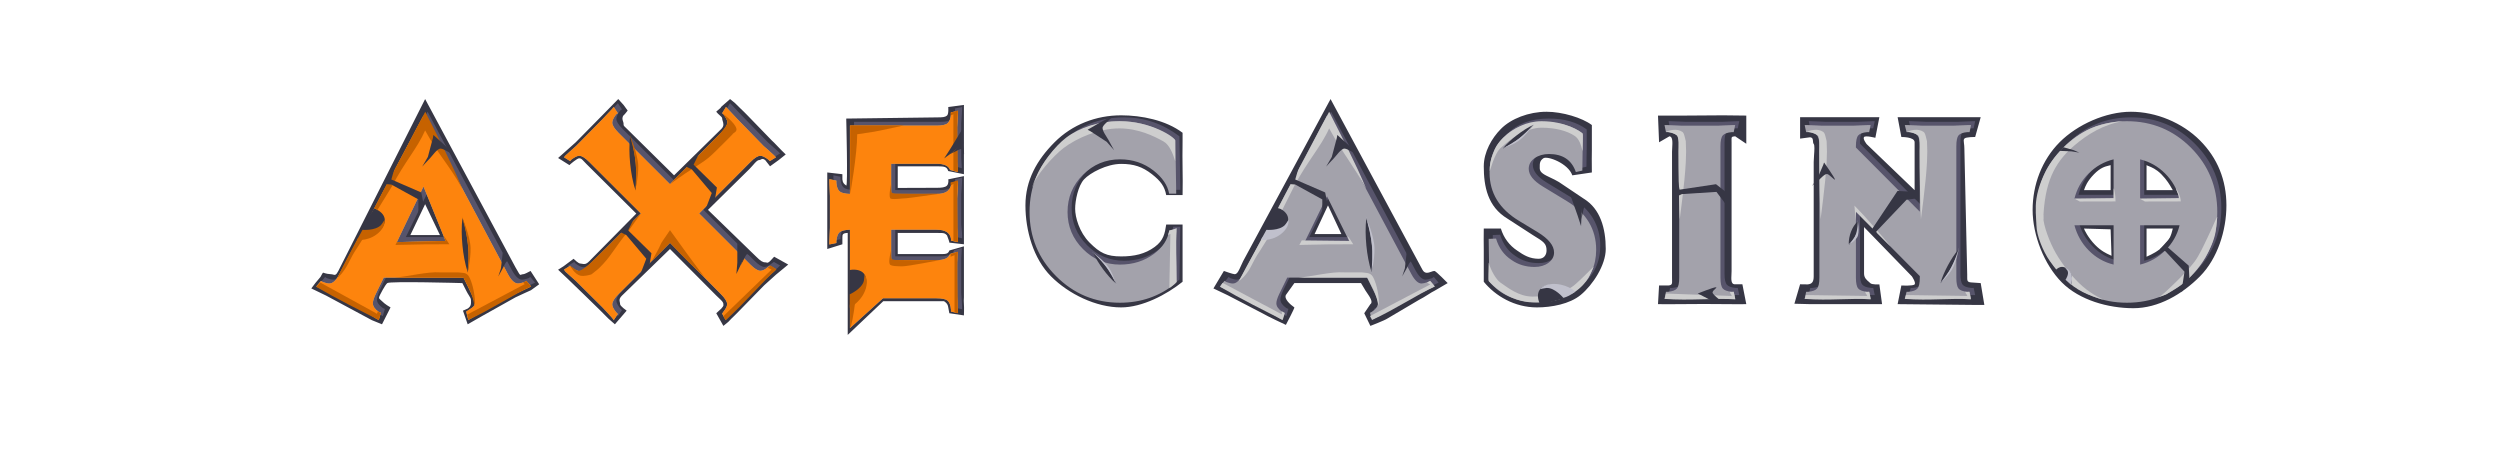
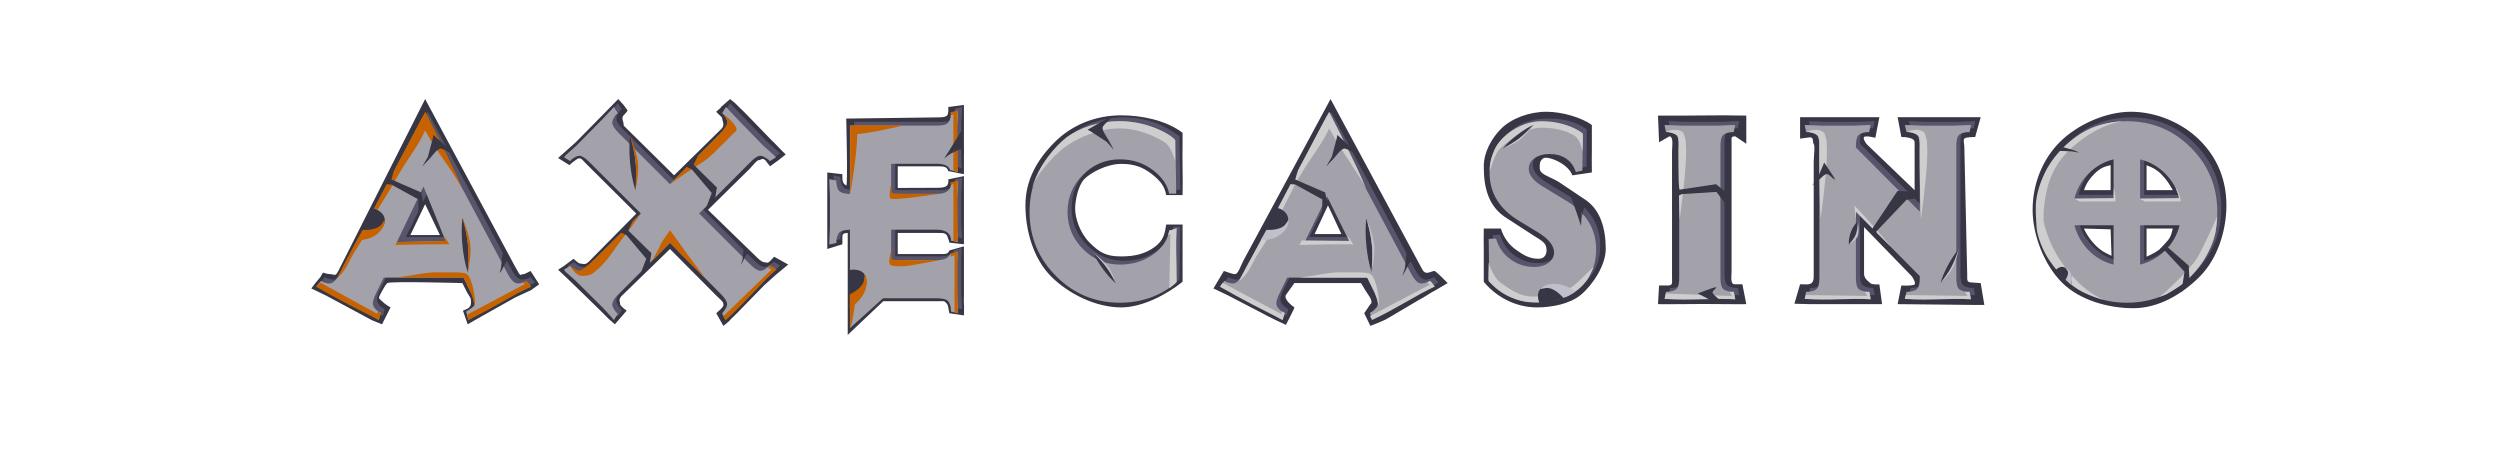
<svg xmlns="http://www.w3.org/2000/svg" width="265" height="50" viewBox="0 0 265 50" fill="none">
  <path fill-rule="evenodd" clip-rule="evenodd" d="M49.574 34.376L51.107 33.498L54.644 31.516C55.208 31.244 56.285 30.762 56.285 30.762L57.152 30.134L56.24 28.72C56.227 28.727 56.202 28.74 56.168 28.758C55.993 28.852 55.596 29.065 55.473 29.065C55.366 29.065 55.3 29.093 55.251 29.114C55.137 29.162 55.111 29.173 54.863 28.72L54.644 28.343L45.064 10.5L35.864 28.72C35.622 29.192 35.506 29.16 35.316 29.108C35.245 29.088 35.163 29.065 35.061 29.065C34.894 29.065 34.569 29.013 34.277 28.908C34.227 28.871 34.126 29.065 34.043 29.223C33.988 29.33 33.941 29.419 33.924 29.411L33.423 30.008L33 30.574C33.584 30.846 34.559 31.328 34.559 31.328L39.417 33.938L40.492 34.376L41.397 32.585C41.314 32.543 40.795 32.239 40.492 31.925C40.419 31.849 40.357 31.797 40.307 31.756C40.151 31.625 40.119 31.599 40.278 31.265C40.278 31.265 40.795 30.228 41.051 30.008C41.308 29.788 49.011 30.008 49.011 30.008L49.425 30.825C49.511 31.005 49.609 31.16 49.695 31.295C49.819 31.491 49.918 31.647 49.918 31.783C49.918 31.83 49.92 31.877 49.922 31.924C49.934 32.192 49.946 32.461 49.574 32.71L49.073 32.93L49.574 34.376ZM43.496 24.917L45.065 21.641L46.634 24.917H43.496ZM66.425 32.93L65.177 34.376L64.487 33.77C64.237 33.477 59.657 29.03 59.157 28.59L59.745 28.217L60.8 27.431C60.823 27.455 61.301 27.934 61.509 27.934C61.576 27.934 61.639 27.948 61.704 27.961C61.901 28.003 62.106 28.046 62.437 27.714L67.448 22.64L62.15 17.373C62.04 17.263 61.955 17.171 61.884 17.095C61.672 16.866 61.592 16.78 61.388 16.78C61.179 16.78 60.4 17.439 60.359 17.502L59.157 16.748L59.901 16.088C60.193 15.837 60.569 15.502 61.028 15.083L63.845 12.223C63.961 12.096 64.275 11.78 64.616 11.436L64.617 11.435C64.95 11.1 65.309 10.738 65.535 10.5L66.098 11.124L66.533 11.721C66.528 11.725 66.509 11.75 66.481 11.786C66.384 11.911 66.179 12.175 66.098 12.223C65.91 12.47 65.982 12.687 66.044 12.873C66.072 12.956 66.098 13.032 66.098 13.103V13.109C66.098 13.198 66.098 13.249 66.114 13.293C66.136 13.349 66.184 13.396 66.296 13.502C66.355 13.558 66.433 13.631 66.533 13.732L71.451 18.586L76.459 13.669C76.772 13.354 76.685 13.078 76.611 12.838C76.581 12.742 76.553 12.653 76.553 12.569C76.553 12.449 76.436 12.347 76.285 12.214C76.172 12.115 76.04 11.999 75.924 11.847C75.907 11.838 75.999 11.762 76.109 11.672C76.268 11.541 76.464 11.38 76.427 11.343L77.388 10.5L77.92 10.935C78.038 11.063 78.243 11.261 78.474 11.481C78.733 11.73 79.023 12.008 79.255 12.252L81.806 14.884C81.926 14.984 82.156 15.223 82.417 15.496C82.702 15.793 83.026 16.131 83.287 16.371L82.539 16.968L81.623 17.628C81.616 17.621 81.567 17.556 81.501 17.468L81.5 17.467L81.499 17.466C81.365 17.289 81.165 17.024 81.109 16.968C80.872 16.786 80.759 16.848 80.648 16.908C80.593 16.938 80.538 16.968 80.469 16.968C80.283 16.968 80.076 17.206 79.823 17.498C79.707 17.63 79.583 17.773 79.446 17.911L75.046 22.247L80.162 27.212C80.6 27.651 80.838 27.808 81.109 27.808C81.178 27.808 81.223 27.822 81.262 27.833C81.352 27.859 81.404 27.874 81.623 27.683L82.061 27.212L83.552 28.042L82.255 29.113C82.002 29.331 81.579 29.718 81.172 30.089L80.986 30.259L78.112 33.203C78.016 33.308 77.918 33.401 77.805 33.508C77.646 33.658 77.456 33.838 77.2 34.119L76.678 34.545L75.924 33.203L76.459 32.71L76.49 32.671C76.631 32.498 76.671 32.449 76.68 32.395C76.683 32.374 76.682 32.352 76.68 32.322C76.679 32.3 76.678 32.273 76.678 32.239C76.678 32.037 76.504 31.875 76.235 31.625C76.141 31.538 76.037 31.441 75.924 31.328L71.018 26.395L65.936 31.328C65.612 31.653 65.654 31.835 65.698 32.026C65.714 32.093 65.73 32.162 65.73 32.239C65.73 32.448 66.425 32.93 66.425 32.93ZM89.858 35.5L93.629 31.924H98.554H100.053C100.053 31.924 100.472 32.123 100.514 32.584L100.63 33.203L102.176 33.433C102.176 33.433 102.207 32.605 102.176 32.239C102.152 31.964 102.164 31.754 102.171 31.622L102.174 31.575C102.175 31.552 102.176 31.532 102.176 31.516V27.934V26.111L100.63 26.551C100.501 26.939 100.23 26.936 99.611 26.93C99.527 26.929 99.437 26.928 99.34 26.928H95.161V24.69H99.196C99.829 24.69 100.026 24.69 100.174 24.774C100.241 24.813 100.298 24.868 100.381 24.949C100.385 24.961 100.398 24.994 100.415 25.039C100.488 25.231 100.647 25.65 100.63 25.718L102.176 25.894V24.069V21.371V18.669L100.514 19.01C100.525 19.054 100.586 19.448 100.381 19.67C100.196 19.871 99.767 19.906 99.34 19.906L95.161 19.921V17.628H99.34C100.154 17.628 100.368 17.691 100.514 18.13L102.176 18.466V16.968V13.352V11.123L100.514 11.342C100.514 11.342 100.58 12.084 100.381 12.252C100.183 12.419 99.924 12.443 99.34 12.443L89.7 12.569C89.7 12.569 89.888 19.827 89.7 19.67C89.671 19.646 89.643 19.624 89.615 19.603C89.461 19.485 89.328 19.383 89.293 19.01V18.466L87.69 18.281V19.921V22.859V25.169V26.394L89.293 25.894V25.169C89.293 24.858 89.315 24.711 89.858 24.69V35.5ZM125.353 29.867C123.663 31.229 121.073 32.585 118.84 32.585C116.19 32.585 113.287 31.18 111.409 29.295C109.531 27.41 108.696 24.431 108.696 21.771C108.696 19.11 109.902 16.968 111.78 15.083C113.658 13.198 116.19 12.224 118.84 12.224C120.989 12.224 123.58 12.734 125.353 14.074V14.884C125.354 15.011 125.352 15.203 125.349 15.443V15.444V15.446V15.447C125.343 16.04 125.333 16.924 125.353 17.848C125.376 18.865 125.366 19.589 125.359 20.127C125.356 20.336 125.353 20.517 125.353 20.676H123.618C123.451 19.775 123.047 19.2 122.109 18.466C121.086 17.671 120.196 17.373 118.84 17.373C117.317 17.373 115.543 18.328 114.912 19.011C114.28 19.693 113.966 21.25 113.966 22.137C113.966 23.024 114.404 24.619 115.5 25.719C116.595 26.818 117.317 27.18 118.84 27.18C120.217 27.18 121.375 26.929 122.398 26.175C123.337 25.483 123.472 24.765 123.618 23.801H125.353V29.867ZM145.261 34.545C145.261 34.545 146.783 33.959 147.054 33.77L150.419 31.783C150.719 31.638 151.069 31.417 151.381 31.221C151.654 31.048 151.899 30.893 152.055 30.825L153.454 30.008C153.454 30.008 152.201 28.72 152.055 28.72C151.952 28.72 151.832 28.763 151.705 28.809C151.391 28.922 151.031 29.052 150.778 28.59L141.039 10.5L131.771 27.683C131.683 27.854 131.605 28.031 131.532 28.199C131.325 28.668 131.151 29.065 130.874 29.065C130.707 29.065 129.774 28.741 129.732 28.72L128.624 30.574C128.624 30.574 129.825 31.15 130.138 31.296L133.805 33.203C134.326 33.517 136.304 34.438 136.304 34.438C136.304 34.438 137.265 32.605 137.203 32.585C136.785 32.291 136.095 31.705 136.304 31.265L137.203 30.008H144.267L144.609 30.574C144.667 30.695 144.775 30.854 144.893 31.026C145.204 31.479 145.579 32.026 145.261 32.239L144.609 33.203L145.261 34.545ZM140.766 21.771L139.347 24.808H142.184L140.766 21.771ZM162.909 32.585C164.453 32.585 166.385 32.228 167.553 31.265C168.847 30.197 170.209 28.091 170.209 26.395C170.209 24.195 169.627 22.137 167.894 21.072L165.246 19.296C164.933 19.106 164.617 18.957 164.33 18.822C163.7 18.524 163.213 18.294 163.213 17.848C163.213 17.811 163.213 17.776 163.213 17.741V17.737C163.21 17.336 163.208 17.049 163.591 16.78C164.008 16.486 166.228 17.308 166.666 18.586L168.737 18.281C168.737 18.112 168.735 17.911 168.733 17.689C168.728 17.168 168.723 16.533 168.737 15.931V13.255C167.715 12.48 165.603 11.846 163.934 11.846C162.056 11.846 160.157 12.58 159.093 13.669C158.133 14.633 157.28 16.12 157.28 17.628C157.28 19.786 157.7 21.916 159.786 23.173L162.479 24.918C163.647 25.63 163.934 25.819 163.934 26.552C163.934 26.992 163.686 27.431 163.101 27.431C162.162 27.431 161.515 27.054 160.806 26.552C160.013 26.028 159.385 25.211 159.093 24.227H157.28C157.28 24.297 157.279 24.398 157.277 24.528V24.529C157.272 24.942 157.264 25.645 157.28 26.552V29.867C158.511 31.375 160.551 32.585 162.909 32.585ZM183.161 32.239C182.806 32.218 178.41 32.218 178.055 32.239C177.7 32.26 175.747 32.239 175.747 32.239L175.861 30.259H176.869C177.255 30.224 177.251 30.063 177.239 29.663C177.237 29.588 177.235 29.504 177.235 29.411V16.088C177.235 15.962 177.244 15.816 177.253 15.664C177.285 15.11 177.323 14.479 176.963 14.446L175.861 15.083L175.747 12.252H178.531L182.659 12.224C182.784 12.224 185.107 12.252 185.107 12.252V15.24L183.927 14.446C183.535 14.482 183.536 14.516 183.545 14.89C183.546 14.954 183.548 15.028 183.548 15.114V28.72C183.548 28.839 183.541 28.967 183.535 29.095C183.509 29.596 183.483 30.101 183.849 30.134H184.693L185.107 32.239C185.107 32.239 183.515 32.26 183.161 32.239ZM191.862 32.239H198.467H199.499L199.213 30.146C199.213 30.146 198.414 30.197 198.247 30.008C198.21 29.966 198.155 29.921 198.094 29.869C197.883 29.696 197.59 29.453 197.59 29V24.07L202.661 29.295C202.661 29.295 203.116 29.958 202.949 30.146C202.782 30.335 201.544 30.26 201.544 30.26L201.148 32.239C201.148 32.239 208.973 32.321 209.14 32.321H210.34L209.954 30.008L208.932 29.936C208.519 29.898 208.52 29.752 208.524 29.294C208.525 29.244 208.525 29.19 208.525 29.132L208.223 15.749C208.223 15.517 208.199 15.332 208.179 15.183C208.149 14.954 208.129 14.807 208.223 14.693C208.38 14.505 209.366 14.524 209.366 14.524L209.954 12.422H201.148L201.544 14.524C201.544 14.524 202.949 14.49 202.949 15.076V20.157L197.865 15.276C197.865 15.276 197.423 14.713 197.59 14.524C197.757 14.336 198.786 14.608 198.786 14.608L199.213 12.422H190.81V14.693L191.862 14.551C192.152 14.577 192.165 14.777 192.177 14.967C192.184 15.078 192.191 15.187 192.252 15.256C192.365 15.383 192.326 15.945 192.288 16.476C192.27 16.731 192.252 16.979 192.252 17.169V29.295C192.252 29.881 192.071 30.104 191.612 30.146L190.81 30.134L190.206 32.196L191.862 32.239ZM233.194 29.295C231.326 31.18 228.805 32.67 226.134 32.67C223.484 32.67 220.432 31.821 218.554 29.936C216.676 28.05 215.457 24.907 215.457 22.247C215.457 19.587 216.443 16.961 218.321 15.076C220.199 13.191 223.229 11.846 225.879 11.846C228.55 11.846 231.326 13.009 233.194 14.884C235.061 16.759 236 19.089 236 21.771C236 24.431 235.061 27.409 233.194 29.295ZM227.535 20.157V17.503C227.578 17.537 227.658 17.567 227.765 17.61C228.054 17.723 228.549 17.916 229.097 18.466C229.694 19.067 230.01 19.623 230.197 19.952C230.244 20.036 230.284 20.105 230.317 20.157H227.535ZM220.904 20.157H223.726V17.503C223.658 17.524 223.586 17.541 223.51 17.561C223.132 17.654 222.64 17.777 221.966 18.466C221.231 19.218 221.028 19.802 220.931 20.08C220.921 20.109 220.912 20.134 220.904 20.157ZM227.535 24.227H230.317C230.301 24.281 230.285 24.343 230.268 24.411C230.171 24.799 230.023 25.391 229.374 26.032C228.746 26.655 228.07 26.964 227.714 27.127C227.639 27.161 227.579 27.189 227.535 27.212V24.227ZM223.639 27.028C223.704 27.058 223.764 27.086 223.819 27.113L223.726 24.308L220.904 24.227C220.904 24.308 221.344 25.208 222.085 25.962C222.717 26.606 223.26 26.855 223.639 27.028Z" fill="#363644" />
  <path fill-rule="evenodd" clip-rule="evenodd" d="M65.928 32.872L65.491 33.53L65.335 33.31C65.085 33.018 64.742 32.642 64.305 32.182L61.495 29.393C61.245 29.163 60.871 28.829 60.371 28.39L60.215 28.171L60.871 27.764C60.892 27.785 60.933 27.837 60.996 27.92C61.349 28.192 61.63 28.328 61.839 28.328C62.109 28.328 62.463 28.108 62.9 27.67L68.363 22.217L62.9 16.764C62.463 16.326 62.109 16.106 61.839 16.106C61.63 16.106 61.349 16.242 60.996 16.514C60.954 16.555 60.912 16.608 60.871 16.67L60.215 16.263L60.371 16.075C60.663 15.824 61.037 15.49 61.495 15.072L64.305 12.22C64.534 11.97 64.877 11.604 65.335 11.123L65.491 10.935L65.928 11.594C65.907 11.614 65.845 11.656 65.74 11.719C65.47 12.074 65.335 12.367 65.335 12.596C65.335 12.868 65.553 13.223 65.99 13.662L71.453 19.114L76.885 13.662C77.322 13.223 77.54 12.857 77.54 12.565C77.54 12.356 77.405 12.074 77.134 11.719C77.093 11.698 77.041 11.656 76.978 11.594L77.384 10.935L77.571 11.123C77.821 11.395 78.165 11.761 78.602 12.22L81.38 15.072C81.629 15.281 82.004 15.615 82.504 16.075L82.691 16.263L82.035 16.67L81.879 16.514C81.525 16.242 81.245 16.106 81.036 16.106C80.766 16.106 80.412 16.326 79.975 16.764L74.543 22.217L79.975 27.638C80.412 28.077 80.766 28.296 81.036 28.296C81.265 28.296 81.536 28.161 81.848 27.889L82.035 27.764L82.691 28.14L82.472 28.359C82.181 28.61 81.806 28.944 81.349 29.362L78.57 32.182C78.341 32.433 78.008 32.799 77.571 33.279L77.353 33.498L76.978 32.84L77.103 32.652C77.374 32.318 77.509 32.047 77.509 31.838C77.509 31.566 77.29 31.211 76.853 30.772L71.453 25.319L65.99 30.772C65.553 31.211 65.335 31.576 65.335 31.869C65.335 32.078 65.47 32.349 65.74 32.684L65.928 32.872ZM50.07 33.499L50.32 33.373C50.903 33.039 51.33 32.778 51.6 32.59L55.127 30.71C55.689 30.438 56.137 30.229 56.47 30.083L56.719 29.958L56.22 29.362C56.137 29.404 56.074 29.446 56.033 29.488C55.721 29.592 55.492 29.644 55.346 29.644C54.992 29.644 54.638 29.32 54.285 28.673L45.326 11.844L36.398 28.673C36.065 29.32 35.711 29.644 35.336 29.644C35.17 29.644 34.941 29.592 34.65 29.488C34.566 29.425 34.504 29.383 34.462 29.362L33.963 29.958L34.213 30.083C34.795 30.355 35.243 30.563 35.555 30.71L39.082 32.59C39.603 32.903 40.019 33.164 40.331 33.373L40.581 33.499L40.799 32.747C40.716 32.705 40.643 32.673 40.581 32.653C40.164 32.36 39.956 32.057 39.956 31.744C39.956 31.514 40.06 31.18 40.269 30.741L41.111 29.017H49.571L50.414 30.741C50.622 31.18 50.726 31.514 50.726 31.744C50.726 32.057 50.507 32.36 50.07 32.653L49.883 32.747L50.07 33.499ZM47.667 25.132H43.016L45.326 20.4L47.667 25.132ZM90.527 34.376L94.023 31.211H99.704C100.287 31.211 100.677 31.294 100.875 31.462C101.073 31.629 101.193 31.942 101.234 32.402V32.621L101.983 32.778V32.527C101.983 32.36 101.968 32.093 101.937 31.728C101.905 31.362 101.89 31.127 101.89 31.023V27.388C101.89 27.304 101.9 27.137 101.921 26.886C101.942 26.636 101.952 26.437 101.952 26.291L101.141 26.51C100.995 26.949 100.516 27.168 99.704 27.168H94.897V23.94H99.704C100.62 23.94 101.13 24.254 101.234 24.881C101.255 24.943 101.255 25.016 101.234 25.1L101.983 25.257V25.006C101.983 24.818 101.968 24.588 101.937 24.317C101.905 24.045 101.89 23.857 101.89 23.752V20.619C101.89 20.493 101.905 20.253 101.937 19.898C101.968 19.543 101.983 19.282 101.983 19.114V18.832L101.234 18.989C101.255 19.073 101.255 19.156 101.234 19.24C101.109 19.846 100.599 20.149 99.704 20.149H94.897V16.952H99.704C100.516 16.952 100.995 17.172 101.141 17.61L101.952 17.83C101.952 17.683 101.942 17.485 101.921 17.234C101.9 16.983 101.89 16.816 101.89 16.733V13.098C101.89 12.972 101.905 12.732 101.937 12.377C101.968 12.022 101.983 11.761 101.983 11.593V11.343L101.234 11.499V11.719C101.193 12.178 101.073 12.492 100.875 12.659C100.677 12.826 100.287 12.91 99.704 12.91H90.527V20.149C89.986 20.128 89.622 20.039 89.434 19.882C89.247 19.726 89.133 19.428 89.091 18.989V18.738L88.342 18.582L88.342 18.923C88.344 19.09 88.355 19.331 88.373 19.647C88.394 20.002 88.404 20.243 88.404 20.368V23.752C88.404 23.857 88.394 24.087 88.373 24.442C88.352 24.797 88.342 25.069 88.342 25.257V25.507L89.091 25.351V25.131C89.133 24.672 89.247 24.363 89.434 24.207C89.622 24.05 89.986 23.961 90.527 23.94V34.376ZM125.019 29.645C123.333 31.003 121.377 31.681 119.15 31.681C116.507 31.681 114.249 30.741 112.376 28.861C110.503 26.981 109.566 24.714 109.566 22.061C109.566 19.408 110.503 17.141 112.376 15.261C114.249 13.38 116.507 12.44 119.15 12.44C121.293 12.44 123.25 13.109 125.019 14.446L125.019 14.551C125.021 14.991 125.037 15.859 125.065 17.157C125.096 18.567 125.112 19.554 125.112 20.118H124.363C124.196 19.22 123.645 18.405 122.709 17.674C121.689 16.88 120.503 16.483 119.15 16.483C117.631 16.483 116.325 17.026 115.232 18.112C114.14 19.199 113.593 20.515 113.593 22.061C113.593 23.586 114.14 24.897 115.232 25.994C116.325 27.09 117.631 27.639 119.15 27.639C120.523 27.639 121.72 27.263 122.74 26.511C123.676 25.821 124.217 24.996 124.363 24.035H125.112L125.019 29.645ZM145.84 33.499L146.09 33.373C146.672 33.039 147.099 32.778 147.37 32.59L150.897 30.71C151.459 30.438 151.906 30.229 152.239 30.083L152.489 29.958L151.99 29.362C151.906 29.404 151.844 29.446 151.802 29.488C151.49 29.592 151.261 29.644 151.116 29.644C150.762 29.644 150.408 29.32 150.054 28.673L141.095 11.844L132.167 28.673C131.834 29.32 131.481 29.644 131.106 29.644C130.94 29.644 130.711 29.592 130.419 29.488C130.336 29.425 130.274 29.383 130.232 29.362L129.732 29.958L129.982 30.083C130.565 30.355 131.012 30.563 131.325 30.71L134.852 32.59C135.372 32.903 135.788 33.164 136.101 33.373L136.35 33.499L136.569 32.747C136.486 32.705 136.413 32.673 136.35 32.653C135.934 32.36 135.726 32.057 135.726 31.744C135.726 31.514 135.83 31.18 136.038 30.741L136.881 29.017H145.341L146.183 30.741C146.391 31.18 146.496 31.514 146.496 31.744C146.496 32.057 146.277 32.36 145.84 32.653L145.653 32.747L145.84 33.499ZM138.786 25.132H143.437L141.096 20.4L138.786 25.132ZM163.634 31.65C165.174 31.65 166.527 31.17 167.692 30.209C168.982 29.143 169.628 27.764 169.628 26.072C169.628 23.878 168.587 22.155 166.506 20.901L163.977 19.366C162.978 18.76 162.479 18.133 162.479 17.485C162.479 17.026 162.687 16.65 163.103 16.357C163.52 16.065 164.029 15.919 164.633 15.919C166.09 15.919 167.037 16.556 167.474 17.83L168.16 17.674C168.16 17.109 168.171 16.399 168.192 15.543V13.725C167.172 12.952 165.83 12.566 164.165 12.566C162.292 12.566 160.825 13.109 159.763 14.195C158.806 15.156 158.327 16.389 158.327 17.893C158.327 20.045 159.368 21.747 161.449 23.001L163.415 24.192C164.581 24.902 165.164 25.623 165.164 26.354C165.164 26.793 164.966 27.158 164.57 27.451C164.175 27.743 163.686 27.89 163.103 27.89C162.167 27.89 161.345 27.639 160.637 27.137C159.846 26.615 159.305 25.863 159.014 24.881L158.234 24.913C158.234 25.205 158.244 25.947 158.265 27.137V29.394C159.493 30.898 161.282 31.65 163.634 31.65ZM177.93 31.243C177.577 31.264 177.306 31.274 177.119 31.274H176.869L177.025 30.522H177.244C177.701 30.48 178.014 30.365 178.18 30.177C178.347 29.989 178.43 29.603 178.43 29.018V15.104C178.43 14.519 178.347 14.132 178.18 13.944C178.014 13.756 177.701 13.641 177.244 13.6H177.025L176.869 12.848H177.119C177.306 12.848 177.577 12.858 177.93 12.879C178.284 12.9 178.513 12.91 178.617 12.91H182.613C182.738 12.91 182.977 12.9 183.331 12.879C183.685 12.858 183.945 12.848 184.111 12.848H184.361L184.205 13.6H183.986C183.528 13.641 183.216 13.756 183.05 13.944C182.883 14.132 182.8 14.519 182.8 15.104V29.018C182.8 29.603 182.883 29.989 183.05 30.177C183.216 30.365 183.528 30.48 183.986 30.522H184.205L184.361 31.274H184.111C183.945 31.274 183.685 31.264 183.331 31.243C182.977 31.222 182.738 31.211 182.613 31.211H178.617C178.513 31.211 178.284 31.222 177.93 31.243ZM191.978 31.274C192.165 31.274 192.436 31.264 192.79 31.243C193.144 31.222 193.372 31.211 193.477 31.211H196.973C197.098 31.211 197.337 31.222 197.691 31.243C198.044 31.264 198.305 31.274 198.471 31.274H198.721L198.565 30.522H198.346C197.888 30.48 197.576 30.365 197.41 30.177C197.243 29.989 197.16 29.603 197.16 29.018V22.029L203.934 28.861V29.018C203.934 29.603 203.851 29.989 203.684 30.177C203.518 30.365 203.206 30.48 202.748 30.522H202.529L202.342 31.274H202.623C202.81 31.274 203.081 31.264 203.434 31.243C203.788 31.222 204.017 31.211 204.121 31.211H207.586C207.711 31.211 207.95 31.222 208.304 31.243C208.658 31.264 208.918 31.274 209.085 31.274H209.366L209.209 30.522H208.96C208.502 30.48 208.195 30.365 208.039 30.177C207.883 29.989 207.805 29.603 207.805 29.018V15.104C207.805 14.519 207.883 14.132 208.039 13.944C208.195 13.756 208.502 13.641 208.96 13.6H209.209L209.366 12.848H209.085C208.918 12.848 208.658 12.858 208.304 12.879C207.95 12.9 207.711 12.91 207.586 12.91H204.121C204.017 12.91 203.788 12.9 203.434 12.879C203.081 12.858 202.81 12.848 202.623 12.848H202.342L202.529 13.6H202.748C203.206 13.641 203.518 13.756 203.684 13.944C203.851 14.132 203.934 14.519 203.934 15.104V22.029L197.16 15.229V15.104C197.16 14.519 197.243 14.132 197.41 13.944C197.576 13.756 197.888 13.641 198.346 13.6H198.565L198.721 12.848H198.471C198.305 12.848 198.044 12.858 197.691 12.879C197.337 12.9 197.098 12.91 196.973 12.91H193.477C193.372 12.91 193.144 12.9 192.79 12.879C192.436 12.858 192.165 12.848 191.978 12.848H191.728L191.884 13.6H192.103C192.561 13.641 192.873 13.756 193.039 13.944C193.206 14.132 193.289 14.519 193.289 15.104V29.018C193.289 29.603 193.206 29.989 193.039 30.177C192.873 30.365 192.561 30.48 192.103 30.522H191.884L191.728 31.274H191.978ZM232.667 28.861C230.805 30.741 228.542 31.681 225.878 31.681C223.235 31.681 220.977 30.741 219.104 28.861C217.231 26.981 216.295 24.714 216.295 22.061C216.295 19.408 217.231 17.141 219.104 15.261C220.977 13.38 223.235 12.44 225.878 12.44C228.542 12.44 230.805 13.375 232.667 15.245C234.53 17.115 235.461 19.387 235.461 22.061C235.461 24.714 234.53 26.981 232.667 28.861ZM231.468 20.65H227.286V16.482C228.305 16.733 229.19 17.234 229.939 17.986C230.688 18.738 231.198 19.626 231.468 20.65ZM220.324 20.65H224.475V16.482C223.456 16.733 222.571 17.234 221.822 17.986C221.073 18.738 220.573 19.626 220.324 20.65ZM227.286 27.639V23.471H231.468C231.219 24.494 230.714 25.382 229.955 26.134C229.195 26.886 228.305 27.388 227.286 27.639ZM221.838 26.134C222.576 26.886 223.456 27.388 224.475 27.639V23.471H220.324C220.594 24.494 221.099 25.382 221.838 26.134Z" fill="#57546B" />
  <path fill-rule="evenodd" clip-rule="evenodd" d="M65.494 33.279L65.057 33.938L64.901 33.718C64.651 33.426 64.308 33.05 63.871 32.59L61.062 29.801C60.812 29.571 60.437 29.237 59.938 28.798L59.782 28.579L60.437 28.171C60.458 28.192 60.5 28.244 60.562 28.328C60.916 28.6 61.197 28.735 61.405 28.735C61.675 28.735 62.029 28.516 62.466 28.077L67.929 22.625L62.466 17.172C62.029 16.733 61.675 16.514 61.405 16.514C61.197 16.514 60.916 16.65 60.562 16.921C60.52 16.963 60.479 17.015 60.437 17.078L59.782 16.671L59.938 16.483C60.229 16.232 60.604 15.898 61.062 15.48L63.871 12.628C64.1 12.377 64.443 12.012 64.901 11.531L65.057 11.343L65.494 12.001C65.473 12.022 65.411 12.064 65.307 12.127C65.036 12.482 64.901 12.774 64.901 13.004C64.901 13.276 65.12 13.631 65.557 14.069L71.019 19.522L76.451 14.069C76.888 13.631 77.107 13.265 77.107 12.973C77.107 12.764 76.971 12.482 76.701 12.127C76.659 12.106 76.607 12.064 76.545 12.001L76.951 11.343L77.138 11.531C77.388 11.803 77.731 12.168 78.168 12.628L80.946 15.48C81.196 15.689 81.57 16.023 82.07 16.483L82.257 16.671L81.602 17.078L81.446 16.921C81.092 16.65 80.811 16.514 80.603 16.514C80.332 16.514 79.978 16.733 79.541 17.172L74.11 22.625L79.541 28.046C79.978 28.485 80.332 28.704 80.603 28.704C80.832 28.704 81.102 28.568 81.414 28.297L81.602 28.171L82.257 28.547L82.039 28.767C81.747 29.017 81.373 29.352 80.915 29.77L78.137 32.59C77.908 32.841 77.575 33.206 77.138 33.687L76.919 33.906L76.545 33.248L76.67 33.06C76.94 32.726 77.075 32.454 77.075 32.245C77.075 31.974 76.857 31.619 76.42 31.18L71.019 25.727L65.557 31.18C65.12 31.619 64.901 31.984 64.901 32.277C64.901 32.486 65.036 32.757 65.307 33.091L65.494 33.279ZM49.637 33.906L49.886 33.781C50.469 33.447 50.896 33.186 51.166 32.998L54.694 31.117C55.256 30.846 55.703 30.637 56.036 30.491L56.286 30.365L55.786 29.77C55.703 29.812 55.641 29.853 55.599 29.895C55.287 30 55.058 30.052 54.912 30.052C54.559 30.052 54.205 29.728 53.851 29.081L44.892 12.252L35.964 29.081C35.631 29.728 35.277 30.052 34.903 30.052C34.736 30.052 34.507 30 34.216 29.895C34.133 29.833 34.07 29.791 34.029 29.77L33.529 30.365L33.779 30.491C34.362 30.762 34.809 30.971 35.121 31.117L38.649 32.998C39.169 33.311 39.585 33.572 39.897 33.781L40.147 33.906L40.366 33.154C40.282 33.113 40.209 33.081 40.147 33.06C39.731 32.768 39.523 32.465 39.523 32.151C39.523 31.922 39.627 31.587 39.835 31.149L40.678 29.425H49.137L49.98 31.149C50.188 31.587 50.292 31.922 50.292 32.151C50.292 32.45 50.2 32.511 49.815 32.768L49.753 32.81L49.41 33.029L49.637 33.906ZM47.233 25.54L42.067 25.665L44.892 19.773L47.233 25.54ZM90.093 34.784L93.59 31.619H99.271C99.854 31.619 100.244 31.702 100.442 31.869C100.639 32.036 100.759 32.35 100.8 32.809V33.029L101.55 33.185V32.935C101.55 32.767 101.534 32.501 101.503 32.136C101.472 31.77 101.456 31.535 101.456 31.43V27.795C101.456 27.712 101.466 27.545 101.487 27.294C101.508 27.043 101.519 26.845 101.519 26.698L100.707 26.918C100.561 27.357 100.083 27.576 99.271 27.576H94.464V24.348H99.271C100.187 24.348 100.696 24.662 100.8 25.288C100.821 25.351 100.821 25.424 100.8 25.508L101.55 25.664V25.414C101.55 25.226 101.534 24.996 101.503 24.724C101.472 24.453 101.456 24.265 101.456 24.16V21.026C101.456 20.901 101.472 20.661 101.503 20.306C101.534 19.951 101.55 19.689 101.55 19.522V19.24L100.8 19.397C100.821 19.48 100.821 19.564 100.8 19.648C100.676 20.253 100.166 20.556 99.271 20.556H94.464V17.36H99.271C100.083 17.36 100.561 17.579 100.707 18.018L101.519 18.237C101.519 18.091 101.508 17.893 101.487 17.642C101.466 17.391 101.456 17.224 101.456 17.14V13.505C101.456 13.38 101.472 13.14 101.503 12.785C101.534 12.429 101.55 12.168 101.55 12.001V11.75L100.8 11.907V12.127C100.759 12.586 100.639 12.899 100.442 13.067C100.244 13.234 99.854 13.317 99.271 13.317H90.093V20.556C89.552 20.535 89.188 20.447 89.001 20.29C88.814 20.133 88.699 19.836 88.657 19.397V19.146L87.908 18.989L87.909 19.331C87.911 19.498 87.921 19.739 87.939 20.055C87.96 20.41 87.971 20.65 87.971 20.776V24.16C87.971 24.265 87.96 24.494 87.939 24.85C87.919 25.205 87.908 25.476 87.908 25.664V25.915L88.657 25.758V25.539C88.699 25.079 88.814 24.771 89.001 24.614C89.188 24.458 89.552 24.369 90.093 24.348V34.784ZM124.585 30.052C122.899 31.41 120.943 32.089 118.716 32.089C116.073 32.089 113.815 31.149 111.942 29.269C110.069 27.389 109.133 25.122 109.133 22.468C109.133 19.815 110.069 17.549 111.942 15.668C113.815 13.788 116.073 12.848 118.716 12.848C120.86 12.848 122.816 13.516 124.585 14.854L124.585 14.959C124.587 15.398 124.603 16.267 124.632 17.564C124.663 18.974 124.679 19.962 124.679 20.526H123.929C123.763 19.627 123.211 18.812 122.275 18.081C121.255 17.287 120.069 16.89 118.716 16.89C117.197 16.89 115.891 17.434 114.799 18.52C113.706 19.606 113.16 20.922 113.16 22.468C113.16 23.994 113.706 25.305 114.799 26.401C115.891 27.498 117.197 28.047 118.716 28.047C120.09 28.047 121.286 27.671 122.306 26.919C123.243 26.229 123.784 25.404 123.929 24.443H124.679L124.585 30.052ZM145.408 33.906L145.658 33.781C146.24 33.447 146.667 33.186 146.938 32.998L150.465 31.117C151.027 30.846 151.474 30.637 151.807 30.491L152.057 30.365L151.558 29.77C151.474 29.812 151.412 29.853 151.37 29.895C151.058 30 150.829 30.052 150.684 30.052C150.33 30.052 149.976 29.728 149.622 29.081L140.663 12.252L131.735 29.081C131.402 29.728 131.049 30.052 130.674 30.052C130.508 30.052 130.279 30 129.987 29.895C129.904 29.833 129.842 29.791 129.8 29.77L129.3 30.365L129.55 30.491C130.133 30.762 130.58 30.971 130.893 31.117L134.42 32.998C134.94 33.311 135.356 33.572 135.669 33.781L135.918 33.906L136.137 33.154C136.054 33.113 135.981 33.081 135.918 33.06C135.502 32.768 135.294 32.465 135.294 32.151C135.294 31.922 135.398 31.587 135.606 31.149L136.449 29.425H144.909L145.751 31.149C145.96 31.587 146.064 31.922 146.064 32.151C146.064 32.465 145.845 32.768 145.408 33.06L145.221 33.154L145.408 33.906ZM138.352 25.539H143.004L140.662 20.807L138.352 25.539ZM163.2 32.058C164.74 32.058 166.093 31.577 167.259 30.616C168.549 29.551 169.194 28.172 169.194 26.48C169.194 24.286 168.153 22.562 166.072 21.309L163.544 19.773C162.545 19.168 162.045 18.541 162.045 17.893C162.045 17.434 162.254 17.058 162.67 16.765C163.086 16.473 163.596 16.326 164.199 16.326C165.656 16.326 166.603 16.963 167.04 18.238L167.727 18.081C167.727 17.517 167.737 16.807 167.758 15.95V14.133C166.738 13.36 165.396 12.973 163.731 12.973C161.858 12.973 160.391 13.516 159.33 14.603C158.372 15.564 157.894 16.796 157.894 18.301C157.894 20.452 158.934 22.155 161.015 23.409L162.982 24.599C164.147 25.31 164.73 26.03 164.73 26.762C164.73 27.201 164.532 27.566 164.137 27.859C163.741 28.151 163.252 28.297 162.67 28.297C161.733 28.297 160.911 28.047 160.204 27.545C159.413 27.023 158.872 26.271 158.58 25.289L157.8 25.32C157.8 25.613 157.81 26.354 157.831 27.545V29.802C159.059 31.306 160.849 32.058 163.2 32.058ZM177.498 31.65C177.145 31.671 176.874 31.682 176.687 31.682H176.437L176.593 30.93H176.812C177.27 30.888 177.582 30.773 177.748 30.585C177.915 30.397 177.998 30.01 177.998 29.425V15.511C177.998 14.927 177.915 14.54 177.748 14.352C177.582 14.164 177.27 14.049 176.812 14.007H176.593L176.437 13.255H176.687C176.874 13.255 177.145 13.266 177.498 13.287C177.852 13.307 178.081 13.318 178.185 13.318H182.181C182.306 13.318 182.545 13.307 182.899 13.287C183.253 13.266 183.513 13.255 183.679 13.255H183.929L183.773 14.007H183.554C183.097 14.049 182.784 14.164 182.618 14.352C182.451 14.54 182.368 14.927 182.368 15.511V29.425C182.368 30.01 182.451 30.397 182.618 30.585C182.784 30.773 183.097 30.888 183.554 30.93H183.773L183.929 31.682H183.679C183.513 31.682 183.253 31.671 182.899 31.65C182.545 31.63 182.306 31.619 182.181 31.619H178.185C178.081 31.619 177.852 31.63 177.498 31.65ZM191.545 31.682C191.732 31.682 192.002 31.671 192.356 31.65C192.71 31.63 192.939 31.619 193.043 31.619H196.539C196.664 31.619 196.903 31.63 197.257 31.65C197.611 31.671 197.871 31.682 198.038 31.682H198.287L198.131 30.93H197.913C197.455 30.888 197.143 30.773 196.976 30.585C196.81 30.397 196.726 30.01 196.726 29.425V22.437L203.5 29.269V29.425C203.5 30.01 203.417 30.397 203.251 30.585C203.084 30.773 202.772 30.888 202.314 30.93H202.096L201.908 31.682H202.189C202.377 31.682 202.647 31.671 203.001 31.65C203.355 31.63 203.584 31.619 203.688 31.619H207.153C207.277 31.619 207.517 31.63 207.871 31.65C208.224 31.671 208.484 31.682 208.651 31.682H208.932L208.776 30.93H208.526C208.068 30.888 207.761 30.773 207.605 30.585C207.449 30.397 207.371 30.01 207.371 29.425V15.511C207.371 14.927 207.449 14.54 207.605 14.352C207.761 14.164 208.068 14.049 208.526 14.007H208.776L208.932 13.255H208.651C208.484 13.255 208.224 13.266 207.871 13.287C207.517 13.307 207.277 13.318 207.153 13.318H203.688C203.584 13.318 203.355 13.307 203.001 13.287C202.647 13.266 202.377 13.255 202.189 13.255H201.908L202.096 14.007H202.314C202.772 14.049 203.084 14.164 203.251 14.352C203.417 14.54 203.5 14.927 203.5 15.511V22.437L196.726 15.637V15.511C196.726 14.927 196.81 14.54 196.976 14.352C197.143 14.164 197.455 14.049 197.913 14.007H198.131L198.287 13.255H198.038C197.871 13.255 197.611 13.266 197.257 13.287C196.903 13.307 196.664 13.318 196.539 13.318H193.043C192.939 13.318 192.71 13.307 192.356 13.287C192.002 13.266 191.732 13.255 191.545 13.255H191.295L191.451 14.007H191.669C192.127 14.049 192.439 14.164 192.606 14.352C192.772 14.54 192.856 14.927 192.856 15.511V29.425C192.856 30.01 192.772 30.397 192.606 30.585C192.439 30.773 192.127 30.888 191.669 30.93H191.451L191.295 31.682H191.545ZM232.237 29.269C230.375 31.149 228.111 32.089 225.448 32.089C222.805 32.089 220.547 31.149 218.674 29.269C216.801 27.389 215.864 25.122 215.864 22.468C215.864 19.815 216.801 17.549 218.674 15.668C220.547 13.788 222.805 12.848 225.448 12.848C228.111 12.848 230.375 13.783 232.237 15.653C234.1 17.522 235.031 19.794 235.031 22.468C235.031 25.122 234.1 27.389 232.237 29.269ZM226.852 21.058V16.89C227.872 17.141 228.756 17.643 229.505 18.395C230.255 19.147 230.764 20.035 231.035 21.058H226.852ZM219.89 21.058H224.042V16.89C223.022 17.141 222.138 17.643 221.388 18.395C220.639 19.147 220.14 20.035 219.89 21.058ZM226.852 23.878H231.035C230.785 24.902 230.281 25.79 229.521 26.542C228.761 27.294 227.872 27.796 226.852 28.046V23.878ZM221.404 26.542C222.143 27.294 223.022 27.796 224.042 28.046V23.878H219.89C220.161 24.902 220.665 25.79 221.404 26.542Z" fill="#A3A2AB" />
-   <path fill-rule="evenodd" clip-rule="evenodd" d="M65.057 33.938L65.494 33.279L65.307 33.091C65.036 32.757 64.901 32.486 64.901 32.277C64.901 31.984 65.12 31.619 65.557 31.18L71.019 25.727L76.42 31.18C76.857 31.619 77.075 31.974 77.075 32.245C77.075 32.454 76.94 32.726 76.67 33.06L76.545 33.248L76.919 33.906L77.138 33.687C77.575 33.206 77.908 32.841 78.137 32.59L80.915 29.77C81.373 29.352 81.747 29.017 82.039 28.767L82.257 28.547L81.602 28.171L81.414 28.297C81.102 28.568 80.832 28.704 80.603 28.704C80.332 28.704 79.978 28.485 79.541 28.046L74.11 22.625L79.541 17.172C79.978 16.733 80.332 16.514 80.603 16.514C80.811 16.514 81.092 16.65 81.446 16.921L81.602 17.078L82.257 16.671L82.07 16.483C81.57 16.023 81.196 15.689 80.946 15.48L78.168 12.628C77.731 12.168 77.388 11.803 77.138 11.531L76.951 11.343L76.545 12.001C76.607 12.064 76.659 12.106 76.701 12.127C76.971 12.482 77.107 12.764 77.107 12.973C77.107 13.265 76.888 13.631 76.451 14.069L71.019 19.522L65.557 14.069C65.12 13.631 64.901 13.276 64.901 13.004C64.901 12.774 65.036 12.482 65.307 12.127C65.411 12.064 65.473 12.022 65.494 12.001L65.057 11.343L64.901 11.531C64.443 12.012 64.1 12.377 63.871 12.628L61.062 15.48C60.604 15.898 60.229 16.232 59.938 16.483L59.782 16.671L60.437 17.078C60.479 17.015 60.52 16.963 60.562 16.921C60.916 16.65 61.197 16.514 61.405 16.514C61.675 16.514 62.029 16.733 62.466 17.172L67.929 22.625L62.466 28.077C62.029 28.516 61.675 28.735 61.405 28.735C61.197 28.735 60.916 28.6 60.562 28.328C60.5 28.244 60.458 28.192 60.437 28.171L59.782 28.579L59.938 28.798C60.437 29.237 60.812 29.571 61.062 29.801L63.871 32.59C64.308 33.05 64.651 33.426 64.901 33.718L65.057 33.938ZM49.886 33.781L49.637 33.906L49.41 33.029L49.753 32.81L49.815 32.768C50.2 32.511 50.292 32.45 50.292 32.151C50.292 31.922 50.188 31.587 49.98 31.149L49.137 29.425H40.678L39.835 31.149C39.627 31.587 39.523 31.922 39.523 32.151C39.523 32.465 39.731 32.768 40.147 33.06C40.209 33.081 40.282 33.113 40.366 33.154L40.147 33.906L39.897 33.781C39.585 33.572 39.169 33.311 38.649 32.998L35.121 31.117C34.809 30.971 34.362 30.762 33.779 30.491L33.529 30.365L34.029 29.77C34.07 29.791 34.133 29.833 34.216 29.895C34.507 30 34.736 30.052 34.903 30.052C35.277 30.052 35.631 29.728 35.964 29.081L44.892 12.252L53.851 29.081C54.205 29.728 54.559 30.052 54.912 30.052C55.058 30.052 55.287 30 55.599 29.895C55.641 29.853 55.703 29.812 55.786 29.77L56.286 30.365L56.036 30.491C55.703 30.637 55.256 30.846 54.694 31.117L51.166 32.998C50.896 33.186 50.469 33.447 49.886 33.781ZM42.067 25.665L47.233 25.54L44.892 19.773L42.067 25.665ZM93.59 31.619L90.093 34.784V24.348C89.552 24.369 89.188 24.458 89.001 24.614C88.814 24.771 88.699 25.079 88.657 25.539V25.758L87.908 25.915V25.664C87.908 25.476 87.919 25.205 87.939 24.85C87.96 24.494 87.971 24.265 87.971 24.16V20.776C87.971 20.65 87.96 20.41 87.939 20.055C87.921 19.739 87.911 19.498 87.909 19.331L87.908 18.989L88.657 19.146V19.397C88.699 19.836 88.814 20.133 89.001 20.29C89.188 20.447 89.552 20.535 90.093 20.556V13.317H99.271C99.854 13.317 100.244 13.234 100.442 13.067C100.639 12.899 100.759 12.586 100.8 12.127V11.907L101.55 11.75V12.001C101.55 12.168 101.534 12.429 101.503 12.785C101.472 13.14 101.456 13.38 101.456 13.505V17.14C101.456 17.224 101.466 17.391 101.487 17.642C101.508 17.893 101.519 18.091 101.519 18.237L100.707 18.018C100.561 17.579 100.083 17.36 99.271 17.36H94.464V20.556H99.271C100.166 20.556 100.676 20.253 100.8 19.648C100.821 19.564 100.821 19.48 100.8 19.397L101.55 19.24V19.522C101.55 19.689 101.534 19.951 101.503 20.306C101.472 20.661 101.456 20.901 101.456 21.026V24.16C101.456 24.265 101.472 24.453 101.503 24.724C101.534 24.996 101.55 25.226 101.55 25.414V25.664L100.8 25.508C100.821 25.424 100.821 25.351 100.8 25.288C100.696 24.662 100.187 24.348 99.271 24.348H94.464V27.576H99.271C100.083 27.576 100.561 27.357 100.707 26.918L101.519 26.698C101.519 26.845 101.508 27.043 101.487 27.294C101.466 27.545 101.456 27.712 101.456 27.795V31.43C101.456 31.535 101.472 31.77 101.503 32.136C101.534 32.501 101.55 32.767 101.55 32.935V33.185L100.8 33.029V32.809C100.759 32.35 100.639 32.036 100.442 31.869C100.244 31.702 99.854 31.619 99.271 31.619H93.59Z" fill="#FD840D" />
  <path fill-rule="evenodd" clip-rule="evenodd" d="M200.404 26.139C200.118 25.738 197.994 23.226 196.568 21.794C196.683 23.038 196.568 21.91 196.715 23.384C196.728 22.975 196.728 22.674 196.728 22.438" fill="#CECECE" />
  <path fill-rule="evenodd" clip-rule="evenodd" d="M229.604 31.218C229.917 31.037 230.015 30.957 230.848 30.445C231.681 29.932 232.693 28.904 233.467 27.767C233.844 27.214 234.413 26.176 234.714 25.165C234.958 24.341 234.965 23.538 235.029 23.001C234.955 22.992 234.718 23.692 234.006 25.165C233.605 25.995 233.143 27.047 232.602 27.767C232.129 28.396 231.123 29.438 230.596 29.942C229.818 30.685 229.292 31.238 228.809 31.504" fill="#CECECE" />
  <path fill-rule="evenodd" clip-rule="evenodd" d="M215.862 23.878C216.074 23.87 216.389 23.261 216.587 23.234C216.724 19.396 217.725 17.288 219.818 15.475C221.255 14.231 223.007 13.178 225.014 12.85C225.009 12.83 223.041 12.957 221.583 13.624C219.556 14.551 217.566 16.53 216.694 18.466C216.694 18.466 216.064 19.701 215.862 21.058C215.712 22.06 215.829 23.064 215.862 23.878Z" fill="#CECECE" />
  <path fill-rule="evenodd" clip-rule="evenodd" d="M215.863 23.879C215.863 24.953 216.58 26.67 217.26 27.639C218.323 29.156 219.413 30.275 220.771 30.957C221.458 31.302 222.1 31.512 222.971 31.784C222.98 31.761 221.869 31.317 220.771 30.364C219.684 29.421 218.582 27.997 217.906 26.814C217.258 25.679 216.587 23.879 216.587 23.001C216.587 22.123 215.986 23.853 215.863 23.879Z" fill="#CECECE" />
  <path fill-rule="evenodd" clip-rule="evenodd" d="M218.303 15.991C218.303 15.991 219.506 16.034 219.598 16.047C219.691 16.059 220.412 16.18 220.412 16.18L219.816 15.919L218.717 15.605L218.303 15.991Z" fill="#363644" />
  <path fill-rule="evenodd" clip-rule="evenodd" d="M219.534 30.164C219.534 30.164 219.927 29.189 219.153 28.533C218.379 27.875 217.792 28.763 217.792 28.763L219.534 30.164Z" fill="#363644" />
  <path fill-rule="evenodd" clip-rule="evenodd" d="M218.947 29.656L219.531 30.165C219.531 30.165 219.832 29.359 219.404 28.751C219.185 28.441 218.887 28.36 218.887 28.36C218.887 28.36 219.104 28.613 219.146 28.68C219.367 29.026 218.947 29.656 218.947 29.656Z" fill="#C0C0CC" />
  <path fill-rule="evenodd" clip-rule="evenodd" d="M118.643 13.61C120.657 13.61 122.279 14.407 123.336 14.995C123.95 15.337 124.326 16.267 124.569 17.082C124.569 16.232 124.569 14.995 124.569 14.889C124.569 14.565 122.052 12.848 118.643 12.848C116.478 12.848 114.43 13.518 113.025 14.58C111.742 15.55 110.41 17.405 109.836 18.749C109.737 18.981 109.424 19.635 109.46 19.85C109.646 18.722 111.698 16.479 112.744 15.688C114.149 14.626 116.478 13.61 118.643 13.61Z" fill="#CECECE" />
  <path fill-rule="evenodd" clip-rule="evenodd" d="M163.412 13.536C164.902 13.536 166.141 13.88 166.924 14.412C167.378 14.72 167.572 15.293 167.752 16.029C167.752 15.261 167.836 14.24 167.752 14.155C167.521 13.923 165.935 12.848 163.412 12.848C161.809 12.848 160.449 13.582 159.409 14.54C159.187 14.746 158.872 15.068 158.621 15.487C158.446 15.778 158.305 16.176 158.233 16.361C157.966 17.044 157.906 17.514 157.91 18.112C157.912 18.325 158.378 16.208 159.143 15.616C160.183 14.657 161.809 13.536 163.412 13.536Z" fill="#CECECE" />
  <path fill-rule="evenodd" clip-rule="evenodd" d="M162.462 31.439C160.971 31.439 159.818 30.477 159.035 29.946C158.581 29.638 157.983 28.57 157.803 27.834C157.803 28.602 157.719 29.712 157.803 29.797C158.034 30.029 159.847 32.058 162.609 32.058C164.282 32.058 165.513 31.824 166.846 30.997C167.598 30.531 168.119 29.882 168.371 29.463C168.545 29.173 168.932 28.266 168.932 28.266C168.932 28.266 167.329 29.865 167.012 30.11C165.972 31.07 164.064 31.439 162.462 31.439Z" fill="#CECECE" />
  <path fill-rule="evenodd" clip-rule="evenodd" d="M78.843 26.302L78.712 27.5L78.516 28.122C78.516 28.122 78.719 27.723 78.803 27.581C78.887 27.438 79.064 26.944 79.211 26.94C79.358 26.935 79.775 27.341 79.738 27.212C79.701 27.083 78.843 26.302 78.843 26.302Z" fill="#363644" />
-   <path fill-rule="evenodd" clip-rule="evenodd" d="M78.156 25.785C78.156 25.785 78.163 27.726 78.156 27.86C78.152 27.995 78.055 29.047 78.055 29.047L78.481 28.153L79.11 26.707L78.156 25.785Z" fill="#363644" />
  <path fill-rule="evenodd" clip-rule="evenodd" d="M39.812 23.28C39.07 23.518 40.173 23.28 38.983 23.326C37.947 25.247 37.339 26.29 35.758 29.427C35.876 29.459 36.507 28.709 36.859 28.029C37.861 26.119 37.246 27.29 38.575 25.132" fill="#C66200" />
  <path fill-rule="evenodd" clip-rule="evenodd" d="M49.028 23.116C49.195 23.584 49.302 24.057 49.395 24.533C49.486 25.008 49.551 25.486 49.6 25.965C49.647 26.445 49.675 26.926 49.678 27.41C49.681 27.894 49.666 28.38 49.592 28.872C49.423 28.404 49.316 27.93 49.222 27.455C49.133 26.98 49.066 26.502 49.019 26.023C48.973 25.543 48.945 25.061 48.941 24.578C48.94 24.093 48.954 23.608 49.028 23.116Z" fill="#363644" />
  <path fill-rule="evenodd" clip-rule="evenodd" d="M48.957 22.937C48.957 22.937 49.63 25.112 49.65 26.573C49.669 28.033 49.537 28.979 49.537 28.979C49.537 28.979 49.91 27.555 49.881 26.292C49.853 25.031 48.957 22.937 48.957 22.937Z" fill="#C66200" />
  <path fill-rule="evenodd" clip-rule="evenodd" d="M49.53 33.345C49.574 33.559 49.595 33.713 49.638 33.908C51.985 32.845 54.505 31.171 56.287 30.366C55.925 29.914 56.075 30.099 55.787 29.771C55.682 29.837 55.552 29.921 55.443 29.925C55.682 30.153 55.446 29.956 55.624 30.116" fill="#C66200" />
  <path fill-rule="evenodd" clip-rule="evenodd" d="M33.963 29.958C33.809 30.111 33.652 30.259 33.513 30.401C35.759 31.711 38.277 32.968 40.148 33.919C40.329 33.367 40.256 33.595 40.374 33.174C40.262 33.121 40.12 33.057 40.058 32.968C39.998 33.293 39.887 33.293 39.814 33.174" fill="#C66200" />
  <path fill-rule="evenodd" clip-rule="evenodd" d="M42.068 25.665C41.959 25.892 42.007 25.794 41.913 25.964C44.56 25.892 45.614 25.892 47.631 25.892C47.359 25.482 47.133 25.077 47.035 25.029C47.14 25.343 47.14 25.343 47.234 25.54" fill="#C66200" />
-   <path fill-rule="evenodd" clip-rule="evenodd" d="M53.101 28.442L52.816 29.305C52.816 29.305 53.112 28.752 53.234 28.554C53.356 28.356 53.612 27.672 53.825 27.666C54.038 27.659 54.647 28.621 54.593 28.442C54.539 28.263 53.291 26.781 53.291 26.781L53.101 28.442Z" fill="#363644" />
+   <path fill-rule="evenodd" clip-rule="evenodd" d="M53.101 28.442C52.816 29.305 53.112 28.752 53.234 28.554C53.356 28.356 53.612 27.672 53.825 27.666C54.038 27.659 54.647 28.621 54.593 28.442C54.539 28.263 53.291 26.781 53.291 26.781L53.101 28.442Z" fill="#363644" />
  <path fill-rule="evenodd" clip-rule="evenodd" d="M37.705 25.229C37.705 25.229 39.591 25.521 40.521 24.113C41.452 22.704 39.659 22.084 39.659 22.084L37.705 25.229Z" fill="#363644" />
  <path fill-rule="evenodd" clip-rule="evenodd" d="M38.43 24.362L37.845 25.423C37.845 25.423 39.311 25.635 40.356 24.44C40.89 23.829 40.761 23.313 40.761 23.313C40.761 23.313 40.503 23.731 40.386 23.853C39.781 24.483 38.43 24.362 38.43 24.362Z" fill="#C66200" />
  <path fill-rule="evenodd" clip-rule="evenodd" d="M46.636 28.872C45.343 28.77 43.178 29.325 41.836 29.426C42.193 29.426 42.733 29.426 43.018 29.426C45.079 29.426 47.662 29.426 49.109 29.426C49.136 29.426 49.352 29.87 49.812 30.801C49.943 31.066 50.353 32.152 50.234 32.446C50.281 32.43 50.306 32.169 50.353 32.152C50.353 31.019 49.972 29.693 49.679 29.262C49.387 28.831 48.98 28.942 48.543 28.872" fill="#C66200" />
  <path fill-rule="evenodd" clip-rule="evenodd" d="M49.012 20.021C47.882 17.291 46.409 14.489 45.077 11.845C43.807 14.167 43.015 15.827 41.349 18.857C41.212 19.108 39.79 21.787 39.658 22.083C39.659 22.057 39.958 22.157 39.982 22.298C39.982 22.298 41.512 19.814 41.533 19.774C42.934 17.088 44.203 15.776 45.065 13.826C46.505 16.489 47.59 17.44 49.012 20.021Z" fill="#C66200" />
  <path fill-rule="evenodd" clip-rule="evenodd" d="M41.481 19.026L41.883 17.634L40.797 19.5L41.481 19.561L44.348 21.139V22.892L44.905 21.642L44.651 20.4L41.481 19.026Z" fill="#363644" />
  <path fill-rule="evenodd" clip-rule="evenodd" d="M45.887 14.628L45.353 16.637L44.752 17.666C44.752 17.666 45.333 17.016 45.57 16.784C45.805 16.553 46.336 15.739 46.707 15.749C47.077 15.758 48.06 16.493 47.988 16.27C47.917 16.048 45.94 14.306 45.94 14.306" fill="#363644" />
  <path fill-rule="evenodd" clip-rule="evenodd" d="M144.842 23.116C145.009 23.584 145.116 24.057 145.21 24.533C145.3 25.008 145.366 25.486 145.414 25.965C145.461 26.445 145.489 26.926 145.493 27.41C145.495 27.894 145.48 28.38 145.406 28.872C145.238 28.404 145.13 27.93 145.037 27.455C144.947 26.98 144.881 26.502 144.834 26.023C144.788 25.543 144.76 25.061 144.756 24.578C144.755 24.093 144.768 23.608 144.842 23.116Z" fill="#363644" />
  <path fill-rule="evenodd" clip-rule="evenodd" d="M144.771 22.937C144.771 22.937 145.444 25.112 145.465 26.573C145.484 28.033 145.352 28.979 145.352 28.979C145.352 28.979 145.724 27.555 145.695 26.292C145.667 25.031 144.771 22.937 144.771 22.937Z" fill="#C0C0CC" />
  <path fill-rule="evenodd" clip-rule="evenodd" d="M145.231 33.499C145.275 33.712 145.408 33.712 145.451 33.907C147.798 32.844 150.317 31.17 152.1 30.366C151.737 29.913 151.888 30.099 151.6 29.77C151.495 29.836 151.365 29.92 151.256 29.924C151.495 30.152 151.423 29.995 151.6 30.155" fill="#CECECE" />
  <path fill-rule="evenodd" clip-rule="evenodd" d="M129.607 29.988C129.453 30.142 129.467 30.259 129.328 30.401C131.574 31.711 134.092 32.968 135.963 33.919C136.144 33.367 136.071 33.595 136.188 33.174C136.076 33.121 135.935 33.057 135.872 32.968C135.812 33.293 135.91 33.084 135.872 33.32" fill="#CECECE" />
  <path fill-rule="evenodd" clip-rule="evenodd" d="M137.989 25.482C137.88 25.708 137.82 25.794 137.725 25.964C140.373 25.892 141.427 25.892 143.443 25.892C143.171 25.482 142.946 25.077 142.848 25.029C142.952 25.343 142.952 25.343 143.046 25.54" fill="#CECECE" />
  <path fill-rule="evenodd" clip-rule="evenodd" d="M135.475 23.649C134.732 23.887 135.836 23.649 134.645 23.694C133.609 25.616 132.96 26.703 131.332 29.755C131.45 29.787 132.169 29.077 132.522 28.398C133.524 26.487 132.909 27.658 134.237 25.501" fill="#CECECE" />
  <path fill-rule="evenodd" clip-rule="evenodd" d="M148.916 28.442L148.631 29.305C148.631 29.305 148.926 28.752 149.048 28.554C149.17 28.356 149.427 27.672 149.64 27.666C149.853 27.659 150.462 28.621 150.408 28.442C150.354 28.263 149.105 26.781 149.105 26.781L148.916 28.442Z" fill="#363644" />
  <path fill-rule="evenodd" clip-rule="evenodd" d="M133.464 25.134C133.464 25.134 135.35 25.425 136.28 24.018C137.211 22.609 135.418 21.988 135.418 21.988L133.464 25.134Z" fill="#363644" />
  <path fill-rule="evenodd" clip-rule="evenodd" d="M134.242 24.362L133.657 25.423C133.657 25.423 135.124 25.635 136.169 24.44C136.702 23.829 136.573 23.313 136.573 23.313C136.573 23.313 136.316 23.731 136.198 23.853C135.593 24.483 134.242 24.362 134.242 24.362Z" fill="#C0C0CC" />
  <path fill-rule="evenodd" clip-rule="evenodd" d="M142.453 28.871C141.16 28.77 138.993 29.324 137.65 29.426C138.007 29.426 138.548 29.426 138.832 29.426C140.894 29.426 143.476 29.426 144.924 29.426C144.95 29.426 145.166 29.87 145.626 30.801C145.757 31.065 146.167 32.152 146.048 32.446C146.096 32.429 146.12 32.169 146.167 32.152C146.167 31.019 145.786 29.721 145.494 29.29C145.201 28.859 144.765 28.942 144.328 28.871" fill="#CECECE" />
  <path fill-rule="evenodd" clip-rule="evenodd" d="M144.826 20.021C143.697 17.291 142.223 14.489 140.891 11.845C139.621 14.167 138.83 15.827 137.164 18.857C137.026 19.108 135.605 21.787 135.473 22.083C135.474 22.057 135.886 22.125 135.911 22.265C135.911 22.265 137.143 19.814 137.164 19.774C138.565 17.088 140.03 15.557 140.891 13.608C142.331 16.27 143.404 17.44 144.826 20.021Z" fill="#CECECE" />
  <path fill-rule="evenodd" clip-rule="evenodd" d="M137.295 19.026L137.698 17.634L136.611 19.5L137.295 19.561L140.163 21.138V22.892L140.719 21.642L140.466 20.4L137.295 19.026Z" fill="#363644" />
  <path fill-rule="evenodd" clip-rule="evenodd" d="M141.702 14.628L141.168 16.637L140.567 17.666C140.567 17.666 141.147 17.016 141.385 16.784C141.62 16.553 142.15 15.739 142.521 15.749C142.891 15.758 143.875 16.493 143.803 16.27C143.732 16.048 141.755 14.306 141.755 14.306" fill="#363644" />
  <path fill-rule="evenodd" clip-rule="evenodd" d="M66.803 14.411C66.97 14.879 67.077 15.352 67.171 15.828C67.261 16.302 67.327 16.78 67.375 17.26C67.422 17.739 67.45 18.221 67.454 18.704C67.456 19.188 67.441 19.674 67.367 20.166C67.199 19.699 67.091 19.225 66.998 18.75C66.908 18.275 66.842 17.797 66.794 17.317C66.749 16.837 66.72 16.356 66.717 15.872C66.716 15.388 66.729 14.902 66.803 14.411Z" fill="#363644" />
  <path fill-rule="evenodd" clip-rule="evenodd" d="M66.731 14.232C66.731 14.232 67.403 16.407 67.424 17.868C67.443 19.328 67.311 20.274 67.311 20.274C67.311 20.274 67.683 18.85 67.654 17.587C67.626 16.326 66.731 14.232 66.731 14.232Z" fill="#C66200" />
  <path fill-rule="evenodd" clip-rule="evenodd" d="M115.856 26.739C116.132 26.966 116.373 27.218 116.607 27.477C116.838 27.736 117.055 28.007 117.262 28.285C117.469 28.564 117.664 28.851 117.845 29.148C118.025 29.446 118.195 29.751 118.331 30.082C118.054 29.857 117.813 29.604 117.58 29.346C117.349 29.086 117.131 28.815 116.925 28.537C116.719 28.258 116.524 27.971 116.343 27.674C116.163 27.375 115.992 27.07 115.856 26.739Z" fill="#363644" />
  <path fill-rule="evenodd" clip-rule="evenodd" d="M115.75 26.683C115.75 26.683 116.969 27.775 117.522 28.669C118.073 29.564 118.341 30.197 118.341 30.197C118.341 30.197 118.045 29.179 117.561 28.41C117.077 27.642 115.75 26.683 115.75 26.683Z" fill="#C0C0CC" />
  <path fill-rule="evenodd" clip-rule="evenodd" d="M207.653 26.385C207.565 26.732 207.439 27.058 207.304 27.38C207.168 27.7 207.015 28.012 206.852 28.318C206.688 28.623 206.511 28.922 206.319 29.212C206.126 29.502 205.922 29.787 205.681 30.05C205.768 29.703 205.894 29.377 206.028 29.055C206.166 28.735 206.318 28.423 206.482 28.117C206.647 27.812 206.823 27.513 207.015 27.223C207.209 26.933 207.412 26.649 207.653 26.385Z" fill="#363644" />
  <path fill-rule="evenodd" clip-rule="evenodd" d="M207.66 26.265C207.66 26.265 207.189 27.836 206.616 28.716C206.041 29.596 205.583 30.108 205.583 30.108C205.583 30.108 206.376 29.408 206.866 28.642C207.355 27.878 207.66 26.265 207.66 26.265Z" fill="#C0C0CC" />
  <path fill-rule="evenodd" clip-rule="evenodd" d="M196.965 23.44C196.988 23.715 196.959 23.957 196.918 24.192C196.875 24.425 196.809 24.645 196.728 24.855C196.646 25.065 196.547 25.264 196.426 25.449C196.305 25.635 196.168 25.811 195.979 25.955C195.954 25.679 195.983 25.437 196.024 25.202C196.068 24.97 196.133 24.749 196.215 24.54C196.298 24.331 196.397 24.131 196.518 23.945C196.64 23.761 196.776 23.584 196.965 23.44Z" fill="#363644" />
  <path fill-rule="evenodd" clip-rule="evenodd" d="M196.928 23.336C196.928 23.336 196.949 24.553 196.594 25.12C196.238 25.686 195.883 25.969 195.883 25.969C195.883 25.969 196.566 25.644 196.863 25.147C197.161 24.652 196.928 23.336 196.928 23.336Z" fill="#C0C0CC" />
  <path fill-rule="evenodd" clip-rule="evenodd" d="M162.566 13.222C162.345 13.503 162.098 13.749 161.844 13.989C161.59 14.225 161.324 14.448 161.051 14.661C160.777 14.873 160.494 15.073 160.201 15.26C159.908 15.446 159.606 15.623 159.279 15.765C159.499 15.483 159.746 15.237 160 14.998C160.255 14.762 160.52 14.539 160.794 14.326C161.069 14.115 161.351 13.914 161.644 13.727C161.938 13.542 162.239 13.365 162.566 13.222Z" fill="#363644" />
  <path fill-rule="evenodd" clip-rule="evenodd" d="M162.621 13.115C162.621 13.115 161.554 14.358 160.673 14.928C159.792 15.497 159.165 15.777 159.165 15.777C159.165 15.777 160.174 15.462 160.932 14.962C161.688 14.464 162.621 13.115 162.621 13.115Z" fill="#C0C0CC" />
  <path fill-rule="evenodd" clip-rule="evenodd" d="M76.663 33.53C76.767 33.721 76.819 33.765 76.916 33.938C78.851 32.233 80.839 29.845 82.309 28.553C81.83 28.226 82.029 28.36 81.658 28.13C81.576 28.224 81.476 28.343 81.373 28.378C81.668 28.526 81.576 28.47 81.792 28.571" fill="#C66200" />
  <path fill-rule="evenodd" clip-rule="evenodd" d="M219.888 21.058C220.288 21.27 220.091 21.161 220.452 21.36C223.078 21.36 222.314 21.351 224.247 21.351C224.247 20.796 224.145 20.02 224.046 19.976C224.046 20.336 224.04 20.65 224.046 21.001" fill="#CECECE" />
  <path fill-rule="evenodd" clip-rule="evenodd" d="M226.801 21.059C227.201 21.27 227.003 21.161 227.365 21.36C229.991 21.36 229.226 21.351 231.16 21.351C231.16 20.796 230.737 20.012 230.638 19.967C230.804 20.461 230.953 20.651 230.958 21.001" fill="#CECECE" />
  <path fill-rule="evenodd" clip-rule="evenodd" d="M176.59 31.116C176.526 31.324 176.511 31.491 176.455 31.682C179.021 31.895 181.996 31.57 183.943 31.734C183.845 31.161 183.86 31.354 183.767 30.927C183.643 30.933 183.455 30.977 183.358 30.927C183.457 31.242 183.493 31.147 183.571 31.373" fill="#CECECE" />
  <path fill-rule="evenodd" clip-rule="evenodd" d="M202.031 31.274C201.966 31.482 201.967 31.491 201.911 31.682C204.477 31.894 206.965 31.568 208.912 31.732C208.814 31.159 208.841 31.352 208.748 30.925C208.624 30.931 208.409 30.974 208.312 30.925C208.411 31.24 208.462 31.145 208.54 31.371" fill="#CECECE" />
  <path fill-rule="evenodd" clip-rule="evenodd" d="M191.418 31.274C191.353 31.482 191.354 31.491 191.297 31.682C193.864 31.894 196.352 31.568 198.299 31.732C198.2 31.159 198.228 31.352 198.135 30.925C198.011 30.931 197.796 30.974 197.699 30.925C197.798 31.24 197.849 31.145 197.927 31.371" fill="#CECECE" />
  <path fill-rule="evenodd" clip-rule="evenodd" d="M101.179 33.116C101.387 33.177 101.34 33.152 101.531 33.205C101.531 30.662 101.402 28.628 101.531 26.67C100.794 26.909 101.171 26.808 100.747 26.909C100.755 27.033 100.794 27.113 100.747 27.211C101.059 27.106 100.954 27.132 101.179 27.05" fill="#C66200" />
  <path fill-rule="evenodd" clip-rule="evenodd" d="M123.95 30.535C124.156 30.423 124.558 30.053 124.734 29.898C124.734 27.355 124.605 26.142 124.734 24.185C123.998 24.424 124.374 24.322 123.95 24.424C123.95 24.565 123.844 24.807 123.796 24.905C124.108 24.8 123.838 24.883 124.062 24.801" fill="#CECECE" />
  <path fill-rule="evenodd" clip-rule="evenodd" d="M101.064 25.54C101.272 25.601 101.34 25.589 101.531 25.642C101.531 23.099 101.402 21.065 101.531 19.107C100.794 19.346 101.171 19.245 100.747 19.346C100.755 19.47 100.794 19.55 100.747 19.648C101.059 19.543 100.839 19.582 101.064 19.5" fill="#C66200" />
  <path fill-rule="evenodd" clip-rule="evenodd" d="M101.06 18.067C101.269 18.128 101.34 18.183 101.531 18.236C101.531 15.693 101.402 13.659 101.531 11.702C100.794 11.94 101.171 11.839 100.747 11.94C100.755 12.064 100.794 12.144 100.747 12.242C101.059 12.137 100.836 12.193 101.06 12.11" fill="#C66200" />
  <path fill-rule="evenodd" clip-rule="evenodd" d="M90.787 29.57C90.272 30.158 91.109 29.266 90.111 29.921C90.11 32.133 90.111 31.071 90.109 34.741C90.227 34.707 90.476 33.487 90.676 31.797" fill="#C66200" />
  <path fill-rule="evenodd" clip-rule="evenodd" d="M89.978 32.33C89.978 32.33 91.745 31.605 91.82 29.917C91.896 28.228 90.041 28.624 90.041 28.624L89.978 32.33Z" fill="#363644" />
  <path fill-rule="evenodd" clip-rule="evenodd" d="M90.076 31.197L90.075 32.628C90.075 32.628 91.564 31.849 91.847 30.285C91.991 29.486 91.638 29.085 91.638 29.085C91.638 29.085 91.61 29.602 91.572 29.767C91.376 30.619 90.076 31.197 90.076 31.197Z" fill="#C66200" />
  <path fill-rule="evenodd" clip-rule="evenodd" d="M166.828 31.351C166.828 31.351 165.647 29.846 164.01 30.239C162.372 30.632 163.263 32.313 163.263 32.313L166.828 31.351Z" fill="#363644" />
  <path fill-rule="evenodd" clip-rule="evenodd" d="M165.716 31.572C165.716 31.572 165.976 31.515 166.308 31.344C166.621 31.182 167.007 30.906 167.007 30.906C167.007 30.906 165.931 29.956 164.355 30.114C163.55 30.196 163.264 30.648 163.264 30.648C163.264 30.648 163.766 30.532 163.934 30.523C164.805 30.477 165.716 31.572 165.716 31.572Z" fill="#C0C0CC" />
  <path fill-rule="evenodd" clip-rule="evenodd" d="M95.837 13.29C92.874 13.29 92.949 13.29 90.123 13.29C90.134 15.884 90.113 17.195 90.123 20.518C90.124 20.589 90.864 16.35 90.864 14.233C93.496 13.859 93.112 13.862 95.837 13.29Z" fill="#C66200" />
  <path fill-rule="evenodd" clip-rule="evenodd" d="M102.015 15.086L101.193 15.964L100.663 16.343C100.663 16.343 101.064 16.147 101.217 16.084C101.37 16.021 101.807 15.733 101.927 15.819C102.047 15.903 102.137 16.48 102.185 16.355C102.232 16.229 102.015 15.086 102.015 15.086Z" fill="#363644" />
  <path fill-rule="evenodd" clip-rule="evenodd" d="M101.983 13.727C101.983 13.727 100.792 15.676 100.723 15.792C100.657 15.909 100.079 16.791 100.079 16.791L100.873 16.204L102.104 15.223L101.983 13.727Z" fill="#363644" />
  <path fill-rule="evenodd" clip-rule="evenodd" d="M167.491 21.388L167.653 22.582L167.613 23.234C167.613 23.234 167.714 22.797 167.761 22.639C167.808 22.48 167.861 21.958 168.002 21.918C168.143 21.878 168.647 22.171 168.579 22.054C168.512 21.938 167.491 21.388 167.491 21.388Z" fill="#363644" />
  <path fill-rule="evenodd" clip-rule="evenodd" d="M166.418 20.557C166.418 20.557 167.178 22.713 167.224 22.839C167.272 22.965 167.592 23.971 167.592 23.971L167.637 22.981L167.653 21.404L166.418 20.557Z" fill="#363644" />
  <path fill-rule="evenodd" clip-rule="evenodd" d="M74.712 29.441C73.116 27.324 72.746 26.78 71.019 24.397C69.384 26.79 70.712 24.808 69.151 27.577C69.01 27.828 70.329 26.432 71.019 25.728C73.227 28.064 72.797 27.59 74.712 29.441Z" fill="#C66200" />
  <path fill-rule="evenodd" clip-rule="evenodd" d="M76.613 12.041C76.853 12.425 77.107 12.665 77.107 12.974C77.107 13.283 76.447 14.04 76.197 14.301C75.055 15.488 73.757 16.788 72.024 18.474C71.82 18.672 71.233 19.279 71.02 19.523C71.029 19.498 72.676 18.358 72.709 18.337C74.712 17.029 74.873 17.029 76.197 15.689C76.398 15.484 77.467 14.446 77.651 14.233C77.698 14.081 78.161 14.001 78.054 13.61C77.878 12.971 76.613 12.041 76.613 12.041Z" fill="#C66200" />
  <path fill-rule="evenodd" clip-rule="evenodd" d="M176.597 13.954C177.044 14.016 177.514 14.154 177.75 14.352C177.985 14.551 177.91 15.648 177.907 15.989C177.893 17.685 178.003 22.914 178.053 23.235C178.039 23.212 178.576 19.547 178.694 17.195C178.738 16.304 178.738 15.819 178.694 14.96C178.469 14.029 178.469 14.029 178.102 13.861C177.501 13.585 176.597 13.954 176.597 13.954Z" fill="#CECECE" />
  <path fill-rule="evenodd" clip-rule="evenodd" d="M191.527 13.954C191.974 14.016 192.444 14.154 192.679 14.352C192.915 14.551 192.84 15.648 192.837 15.989C192.823 17.685 192.933 22.914 192.983 23.235C192.969 23.212 193.506 19.547 193.623 17.195C193.668 16.304 193.668 15.819 193.623 14.96C193.399 14.029 193.399 14.029 193.032 13.861C192.431 13.585 191.527 13.954 191.527 13.954Z" fill="#CECECE" />
  <path fill-rule="evenodd" clip-rule="evenodd" d="M202.164 13.954C202.61 14.016 203.08 14.154 203.316 14.352C203.552 14.551 203.476 15.648 203.474 15.989C203.46 17.685 203.569 22.914 203.62 23.235C203.606 23.212 204.143 19.547 204.26 17.195C204.304 16.304 204.304 15.819 204.26 14.96C204.035 14.029 204.035 14.029 203.668 13.861C203.068 13.585 202.164 13.954 202.164 13.954Z" fill="#CECECE" />
  <path fill-rule="evenodd" clip-rule="evenodd" d="M60.437 28.172C60.82 28.388 61.057 28.72 61.366 28.709C61.675 28.698 62.434 28.04 62.695 27.791C63.885 26.657 65.187 25.37 66.877 23.653C67.076 23.451 67.683 22.867 67.929 22.656C67.903 22.665 66.764 24.281 66.739 24.313C64.834 26.67 64.834 27.122 63.491 28.435C63.286 28.636 62.909 28.899 62.695 29.083C62.543 29.133 61.922 29.313 61.531 29.224C60.892 29.078 60.437 28.172 60.437 28.172Z" fill="#C66200" />
  <path fill-rule="evenodd" clip-rule="evenodd" d="M94.466 26.53C94.466 26.832 94.412 27.33 94.535 27.455C94.658 27.579 95.144 27.564 95.349 27.566C96.284 27.576 97.406 27.599 98.779 27.566C98.941 27.562 99.42 27.566 99.603 27.577C99.59 27.57 96.34 28.223 95.615 28.234C95.163 28.223 94.432 28.223 94.32 28.021C94.137 27.691 94.466 26.53 94.466 26.53Z" fill="#C66200" />
  <path fill-rule="evenodd" clip-rule="evenodd" d="M94.466 19.494C94.466 19.796 94.412 20.294 94.535 20.419C94.658 20.543 95.144 20.528 95.35 20.53C96.284 20.54 97.406 20.563 98.779 20.53C98.941 20.527 99.42 20.53 99.603 20.541C99.59 20.534 96.252 21.02 96.093 21.01C95.718 21.01 94.473 21.212 94.362 21.01C94.179 20.68 94.466 19.494 94.466 19.494Z" fill="#C66200" />
  <path fill-rule="evenodd" clip-rule="evenodd" d="M73.523 17.457L74.2 16.069L72.715 17.653L73.332 17.956L75.446 20.46L74.82 22.097L75.786 21.131L75.993 19.88L73.523 17.457Z" fill="#363644" />
  <path fill-rule="evenodd" clip-rule="evenodd" d="M66.584 24.421L67.26 23.033L65.776 24.617L66.392 24.92L68.506 27.424L67.88 29.062L68.846 28.095L69.053 26.844L66.584 24.421Z" fill="#363644" />
  <path fill-rule="evenodd" clip-rule="evenodd" d="M115.575 13.905L117.313 15.035L118.102 15.927C118.102 15.927 117.666 15.172 117.52 14.874C117.373 14.578 116.766 13.82 116.89 13.469C117.013 13.118 118.013 12.407 117.78 12.406C117.548 12.405 115.286 13.754 115.286 13.754" fill="#363644" />
  <path fill-rule="evenodd" clip-rule="evenodd" d="M193.269 17.469L192.622 18.976L192.064 19.708C192.064 19.708 192.556 19.27 192.753 19.118C192.947 18.965 193.427 18.394 193.683 18.447C193.939 18.499 194.52 19.196 194.501 19.012C194.482 18.83 193.35 17.223 193.35 17.223" fill="#363644" />
  <path fill-rule="evenodd" clip-rule="evenodd" d="M180.254 31.255L181.878 32.1C181.878 32.1 182.041 32.109 182.49 32.135C182.94 32.16 181.431 31.251 181.534 30.964C181.635 30.677 182.109 30.464 181.878 30.451C181.647 30.437 179.959 31.113 179.959 31.113" fill="#363644" />
  <path fill-rule="evenodd" clip-rule="evenodd" d="M178.031 20.105L177.765 18.661L177.569 20.903L178.289 20.572L181.945 20.342L183.279 22.108V20.61L181.895 19.525L178.031 20.105Z" fill="#363644" />
  <path fill-rule="evenodd" clip-rule="evenodd" d="M229.661 26.107L230.362 24.855L228.956 26.409L229.523 26.624L231.557 28.804L231.223 30.986L232.094 29.864L232.005 28.161L229.661 26.107Z" fill="#363644" />
  <path fill-rule="evenodd" clip-rule="evenodd" d="M198.394 24.348L197.266 23.39L198.895 25.134V24.531L202.094 21.171L203.271 21.022L202.81 20.326L201.136 20.241L198.394 24.348Z" fill="#363644" />
</svg>